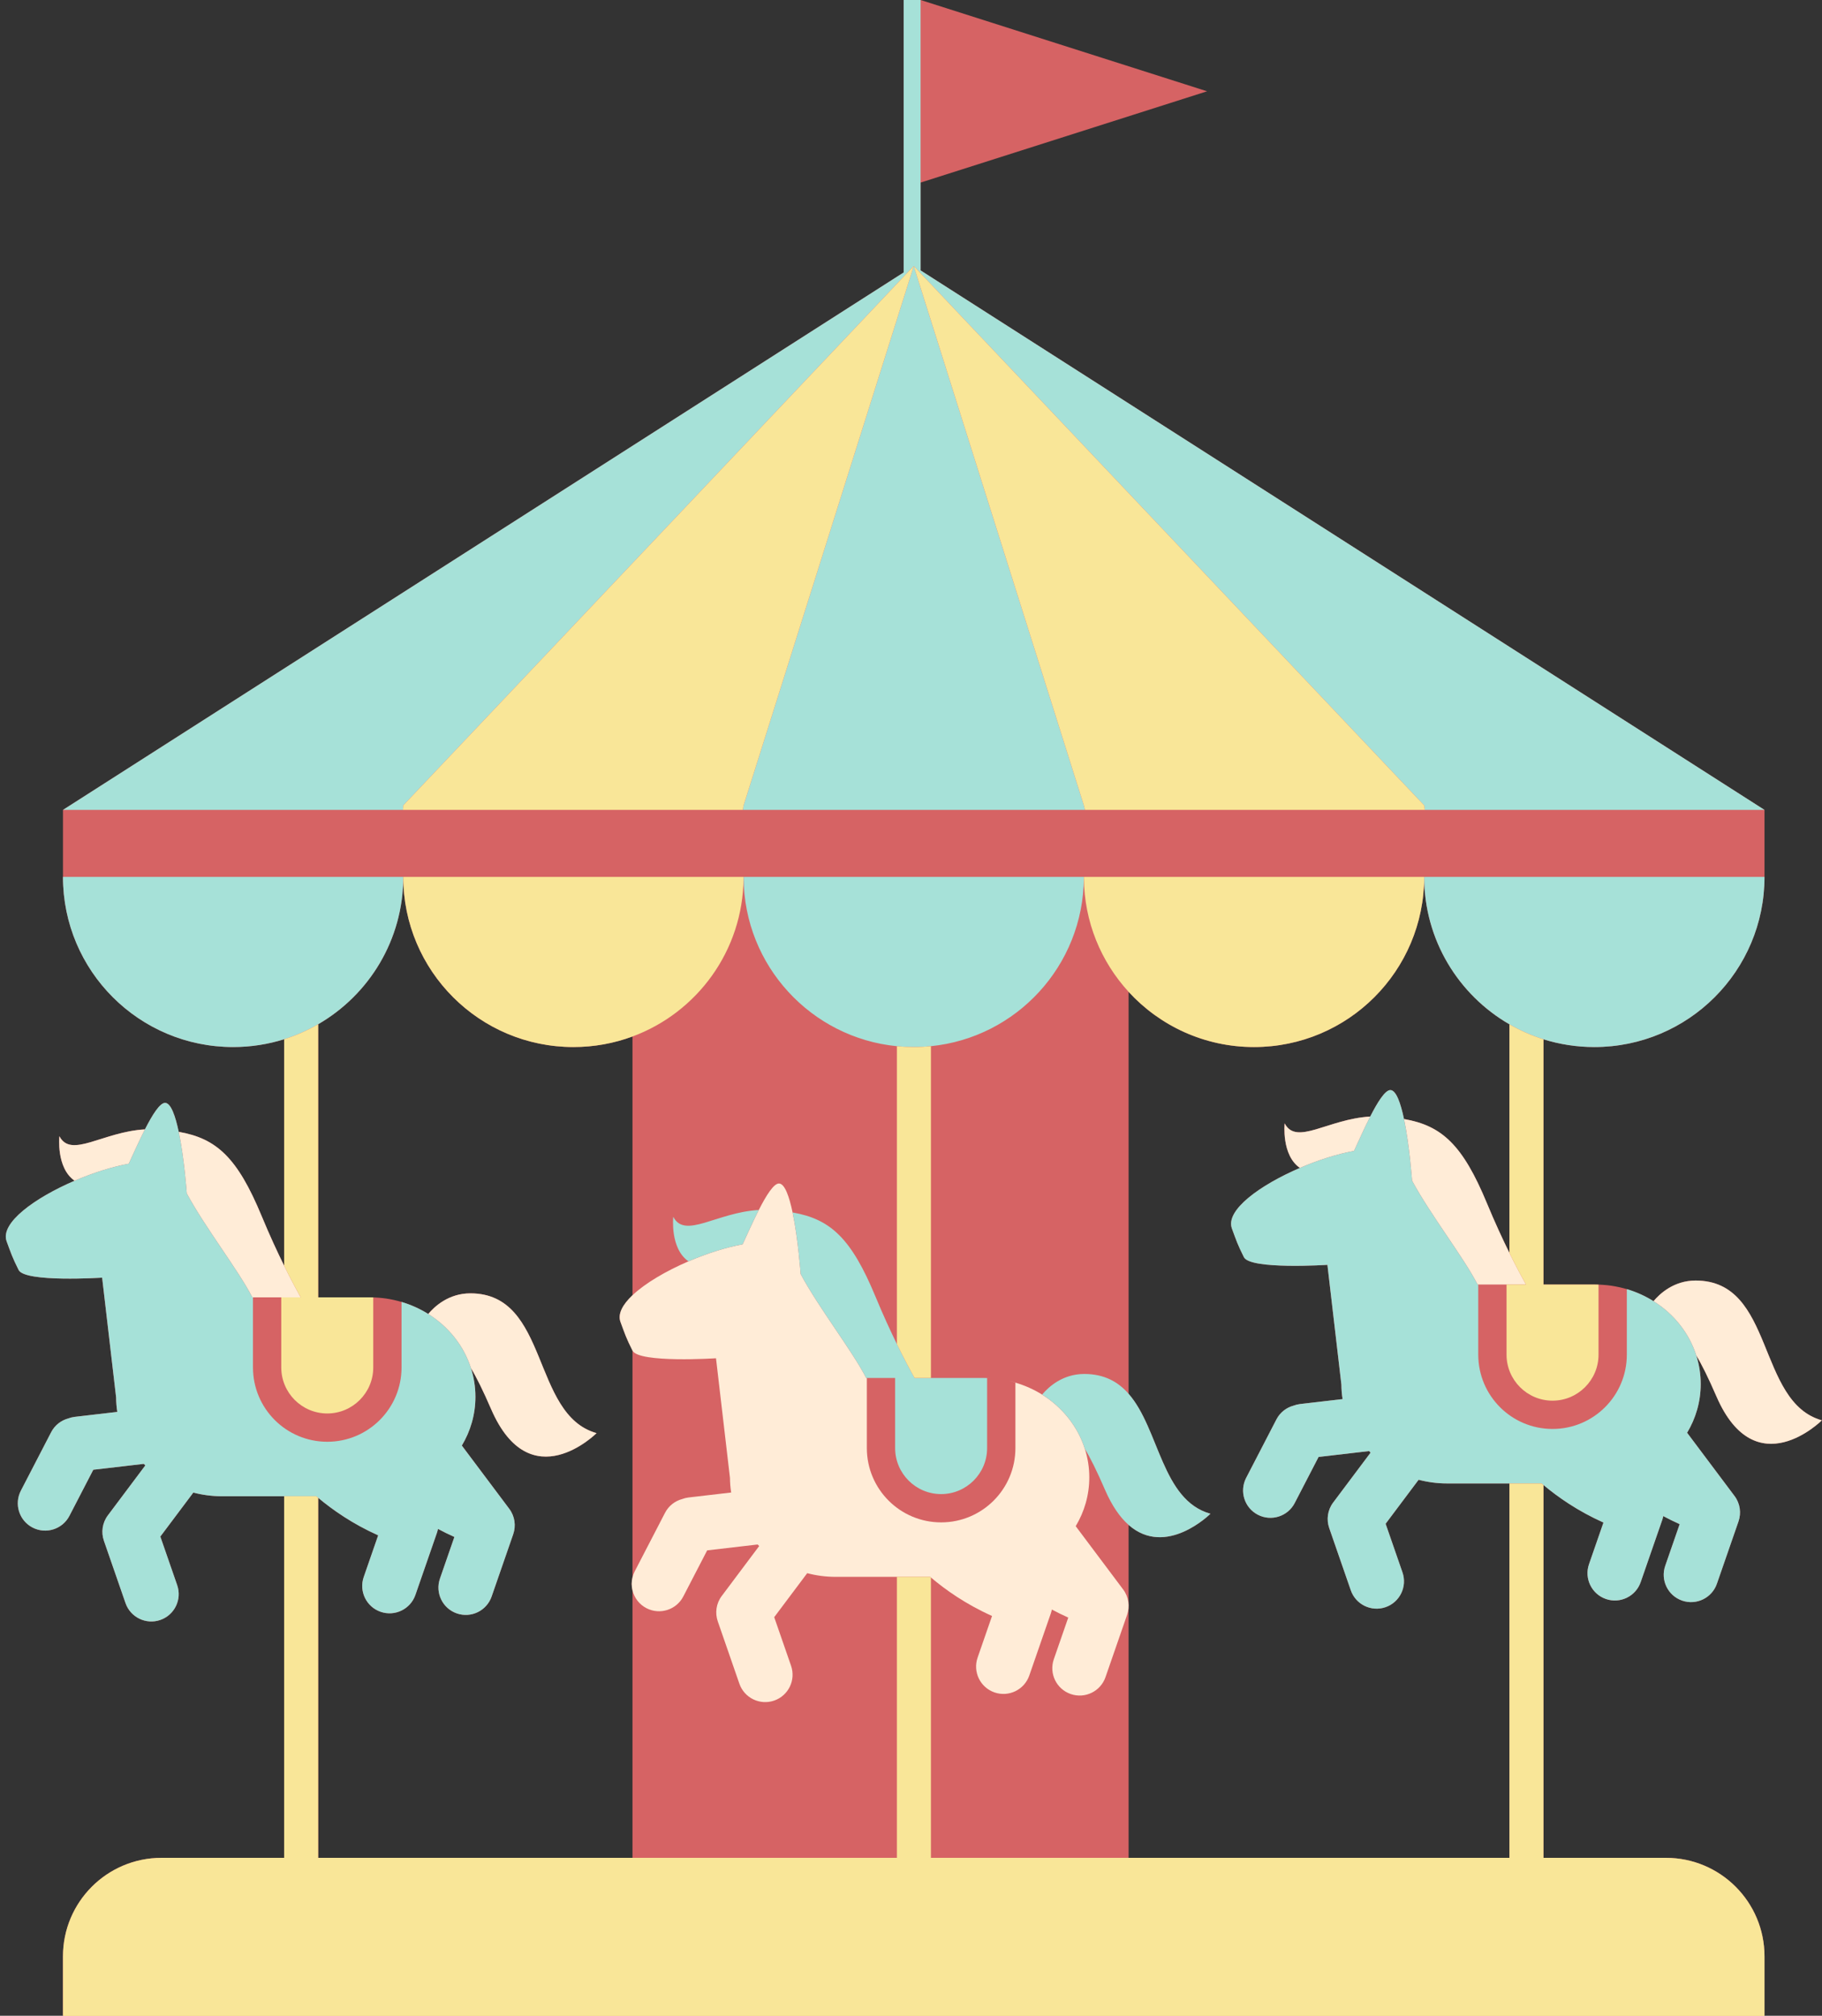
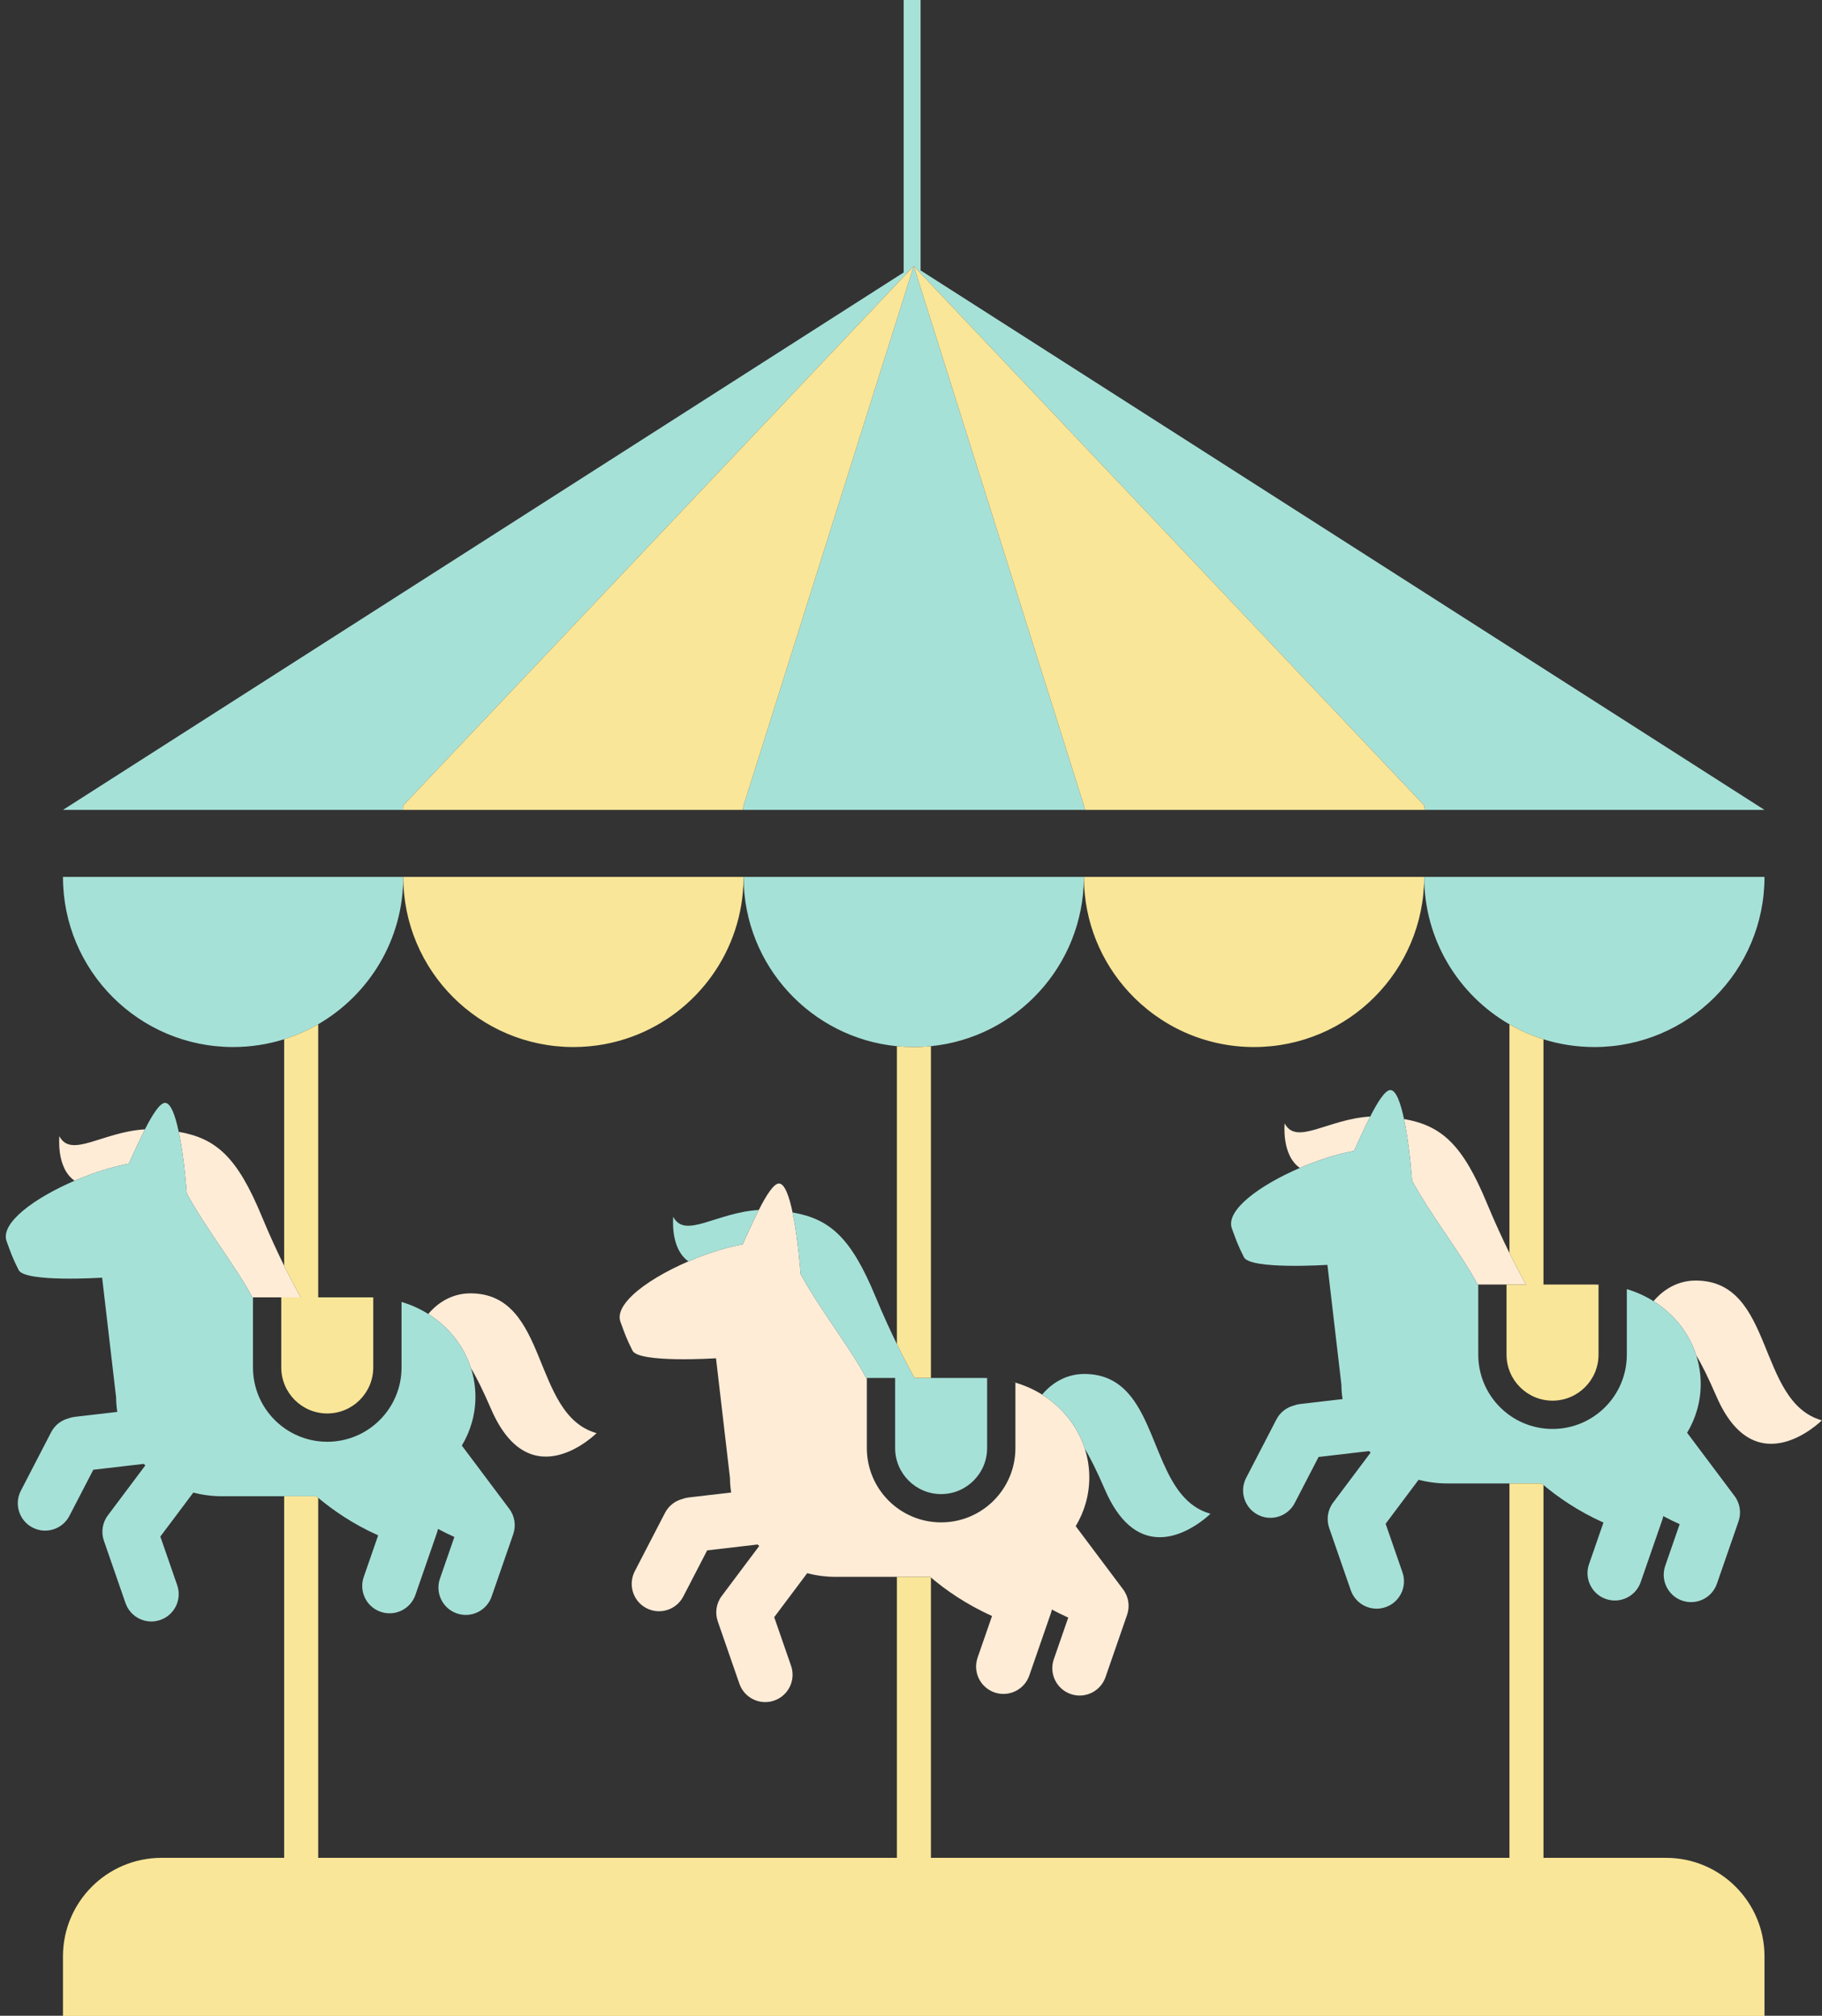
<svg xmlns="http://www.w3.org/2000/svg" height="592.3" preserveAspectRatio="xMidYMid meet" version="1.0" viewBox="-1.7 0.0 535.4 592.3" width="535.4" zoomAndPan="magnify">
  <rect x="-1.7" y="0.0" width="535.4" height="592.3" fill="#333333" stroke="none" />
  <g id="change1_1">
-     <path d="M533.657,417.341c-19.246-5.398-13.824-41.074-37.084-41.074c-6.418,0-10.555,3.879-12.378,6.06 c-2.402-1.505-5.038-2.705-7.849-3.538l0,0c0,0,0,0-0.001,0c-0.68-0.202-1.372-0.376-2.071-0.534 c-0.127-0.029-0.255-0.056-0.382-0.083c-0.69-0.147-1.386-0.28-2.093-0.383c-0.004-0.001-0.008-0.001-0.012-0.002 c-0.7-0.102-1.409-0.175-2.124-0.232c-0.166-0.013-0.333-0.025-0.5-0.036c-0.375-0.024-0.752-0.042-1.131-0.054l0,0 c-0.343-0.011-0.685-0.024-1.03-0.024h-15.149v-72.058c4.721,1.477,9.741,2.275,14.949,2.275c27.614,0,50-22.386,50-50v-19.681 L268.818,79.453V53.647l84.183-26.823L268.818,0h-4.974v80.056L16.803,237.976v19.681c0,27.614,22.386,50,50,50 c5.227,0,10.264-0.805,15-2.292v66.557c-2.006-4.065-4.288-8.987-6.609-14.591c-7.122-17.192-13.247-22.823-24.374-24.761 c-0.981-4.664-2.287-8.421-3.958-8.509c-1.566-0.082-3.812,3.536-5.973,7.781c-12.423,0.717-21.716,8.636-25.136,2.009 c0,0-1.007,9.295,4.469,13.086C8.513,351.968-1.743,359.36,0.249,364.755c1.332,3.609,1.6,4.555,3.525,8.416 c1.855,3.722,24.537,2.247,24.537,2.247l4.102,35.148l0.004-0.002c0.007,1.46,0.125,2.896,0.352,4.298L20.25,416.32 c-0.659,0.077-1.286,0.24-1.881,0.462c-2.099,0.568-3.965,1.971-5.044,4.055L4.43,438.016c-2.041,3.942-0.5,8.791,3.441,10.832l0,0 c3.942,2.041,8.791,0.5,10.832-3.442l7.012-13.542l14.832-1.728c0.148,0.153,0.303,0.3,0.455,0.449l-11.007,14.681 c-1.664,2.22-2.007,5.02-1.162,7.458c0.004,0.012,0.006,0.023,0.01,0.035l6.337,18.28c1.454,4.194,6.032,6.415,10.226,4.961 s6.415-6.032,4.961-10.226l-4.951-14.28l9.693-12.928c2.661,0.699,5.463,1.08,8.362,1.08h18.332v106.249H45.76 c-15.993,0-28.958,12.965-28.958,28.958v17.494h500v-17.494c0-15.993-12.965-28.958-28.958-28.958h-35.991V436.348 c4.223,3.54,10.105,7.666,17.621,11.027l-4.242,12.236c-1.454,4.194,0.767,8.772,4.961,10.226l0,0 c4.194,1.454,8.772-0.767,10.226-4.961l6.337-18.28c0.004-0.011,0.006-0.023,0.01-0.034c0.122-0.353,0.211-0.715,0.283-1.08 c1.525,0.818,3.133,1.611,4.821,2.366l-4.242,12.237c-1.454,4.194,0.767,8.772,4.961,10.226s8.772-0.767,10.226-4.961l6.337-18.28 c0.004-0.011,0.006-0.023,0.01-0.034c0.844-2.438,0.502-5.238-1.162-7.458l-13.935-18.586c2.539-4.235,3.994-9.122,3.994-14.331 c0-2.917-0.46-5.732-1.306-8.39c1.62,2.658,3.532,6.519,5.921,12.028C514.176,436.822,533.657,417.341,533.657,417.341z M184.16,380.579c-2.913,2.76-4.396,5.502-3.525,7.863c1.332,3.609,1.6,4.555,3.525,8.416v66.603c-0.323,1.293-0.311,2.62,0,3.872 v78.562H91.803V440.11c4.223,3.54,10.105,7.666,17.621,11.027l-4.242,12.236c-1.454,4.194,0.767,8.772,4.961,10.226 s8.772-0.767,10.226-4.961l6.337-18.28c0.004-0.011,0.006-0.023,0.01-0.034c0.122-0.353,0.211-0.715,0.283-1.08 c1.525,0.818,3.133,1.611,4.821,2.366l-4.242,12.236c-1.454,4.194,0.767,8.772,4.961,10.226s8.772-0.767,10.226-4.961l6.337-18.28 c0.004-0.011,0.006-0.023,0.01-0.034c0.844-2.438,0.502-5.238-1.162-7.458l-13.935-18.586c2.539-4.235,3.994-9.122,3.994-14.331l0,0 c0-2.917-0.46-5.732-1.306-8.391c1.62,2.658,3.532,6.519,5.921,12.029c11.501,26.522,30.982,7.041,30.982,7.041 c-19.246-5.398-13.824-41.074-37.084-41.074c-6.418,0-10.555,3.879-12.378,6.06c-2.402-1.505-5.038-2.705-7.849-3.538l0,0h-0.001 c-0.68-0.202-1.372-0.376-2.071-0.534c-0.127-0.029-0.255-0.056-0.382-0.083c-0.69-0.147-1.386-0.28-2.093-0.383 c-0.004-0.001-0.008-0.001-0.012-0.002c-0.7-0.102-1.409-0.175-2.124-0.232c-0.166-0.013-0.333-0.025-0.5-0.036 c-0.375-0.024-0.752-0.042-1.131-0.054l0,0c-0.343-0.011-0.685-0.024-1.03-0.024H91.803V300.95c14.941-8.646,25-24.79,25-43.294 c0,27.614,22.386,50,50,50c6.104,0,11.95-1.097,17.357-3.099V380.579z M441.854,368.159c-2.006-4.066-4.288-8.987-6.609-14.591 c-7.122-17.192-13.247-22.823-24.374-24.761c-0.981-4.664-2.287-8.421-3.958-8.508c-1.566-0.082-3.812,3.536-5.973,7.78 c-12.423,0.717-21.716,8.636-25.136,2.009c0,0-1.007,9.295,4.469,13.086c-11.709,5.031-21.965,12.423-19.973,17.818 c1.332,3.609,1.6,4.555,3.525,8.416c1.855,3.722,24.538,2.247,24.538,2.247l4.102,35.148l0.004-0.002 c0.007,1.46,0.125,2.896,0.352,4.298l-12.519,1.458c-0.659,0.077-1.286,0.24-1.881,0.462c-2.099,0.568-3.965,1.971-5.044,4.055 l-8.896,17.181c-2.041,3.942-0.5,8.791,3.441,10.832l0,0c3.942,2.041,8.791,0.5,10.832-3.442l7.012-13.542l14.832-1.728 c0.148,0.153,0.303,0.3,0.455,0.449l-11.007,14.681c-1.664,2.22-2.007,5.02-1.162,7.458c0.004,0.012,0.006,0.023,0.01,0.035 l6.337,18.28c1.454,4.194,6.032,6.415,10.226,4.961s6.415-6.032,4.961-10.226l-4.951-14.28l9.693-12.928 c2.661,0.699,5.463,1.08,8.362,1.08h18.332v110.012H329.942v-97.823c11.034,9.73,24.05-3.28,24.05-3.28 c-14.362-4.028-14.992-24.911-24.05-35.253V291.433c9.141,9.97,22.269,16.224,36.861,16.224c27.614,0,50-22.386,50-50 c0,18.525,10.082,34.685,25.051,43.324L441.854,368.159L441.854,368.159z" fill="#d66364" />
-   </g>
+     </g>
  <g id="change2_1">
-     <path d="M289.499,404.969c-0.374-0.024-0.753-0.029-1.131-0.041v-0.013 C288.747,404.927,289.123,404.945,289.499,404.969z M314.4,448.443c2.539-4.235,3.994-9.122,3.994-14.331 c0-2.917-0.46-5.732-1.306-8.39c-2.098-6.596-6.603-12.212-12.559-15.944c-2.399-1.504-5.042-2.681-7.849-3.513v19.232 c0,12.055-9.773,21.828-21.828,21.828s-21.828-9.773-21.828-21.828v-20.606h-0.195c-4.048-7.933-13.87-20.5-19.257-30.533 c0-0.001-0.73-10.315-2.367-18.101c-0.981-4.664-2.287-8.421-3.958-8.508c-1.566-0.082-3.812,3.536-5.973,7.78 c-1.791,3.519-3.523,7.468-4.757,10.097c-4.923,0.898-10.568,2.702-15.91,4.997c-6.587,2.83-12.703,6.407-16.448,9.955 c-2.913,2.76-4.396,5.502-3.525,7.863c1.332,3.609,1.6,4.555,3.525,8.416c1.855,3.722,24.538,2.247,24.538,2.247l4.102,35.148 l0.004-0.002c0.007,1.46,0.125,2.896,0.352,4.298l-12.519,1.458c-0.659,0.077-1.286,0.24-1.881,0.462 c-2.099,0.568-3.965,1.971-5.044,4.055l-8.896,17.181c-0.295,0.57-0.507,1.16-0.656,1.756c-0.323,1.293-0.311,2.62,0,3.872 c0.538,2.164,1.961,4.097,4.097,5.203l0,0c3.942,2.041,8.791,0.5,10.832-3.441l7.012-13.542l14.832-1.728 c0.148,0.153,0.303,0.3,0.455,0.449l-11.007,14.681c-1.664,2.22-2.007,5.02-1.162,7.458c0.004,0.012,0.006,0.023,0.01,0.035 l6.337,18.28c1.454,4.194,6.032,6.415,10.226,4.961s6.415-6.032,4.961-10.226l-4.951-14.28l9.693-12.928 c2.661,0.699,5.463,1.08,8.362,1.08h17.997h9.774c0.071,0.061,0.153,0.126,0.226,0.187c4.243,3.599,10.244,7.857,17.956,11.305 l-4.242,12.236c-1.454,4.194,0.767,8.772,4.961,10.226l0,0c4.194,1.454,8.772-0.767,10.226-4.961l6.337-18.28 c0.004-0.011,0.006-0.023,0.01-0.034c0.122-0.353,0.211-0.715,0.283-1.08c1.525,0.818,3.133,1.611,4.821,2.366l-4.242,12.237 c-1.454,4.194,0.767,8.772,4.961,10.226s8.772-0.767,10.226-4.961l6.337-18.28c0.004-0.011,0.006-0.023,0.01-0.034 c0.844-2.438,0.502-5.238-1.162-7.458L314.4,448.443z M294.609,405.704c0.703,0.159,1.388,0.358,2.072,0.56v-0.026 C296.001,406.037,295.308,405.862,294.609,405.704z M435.245,353.568c-7.122-17.192-13.247-22.823-24.374-24.761 c1.637,7.786,2.367,18.1,2.367,18.101c5.387,10.033,15.209,22.6,19.257,30.533h0.195h8.313h5.71c-1.208-2.163-2.9-5.311-4.859-9.281 C439.848,364.094,437.566,359.172,435.245,353.568z M375.805,330.087c0,0-1.007,9.295,4.469,13.086 c5.342-2.295,10.987-4.099,15.91-4.997c1.234-2.629,2.966-6.578,4.757-10.097C388.518,328.796,379.225,336.715,375.805,330.087z M496.573,376.267c-6.418,0-10.555,3.879-12.378,6.06c5.956,3.733,10.461,9.348,12.559,15.945c1.62,2.658,3.532,6.519,5.921,12.028 c11.501,26.522,30.982,7.041,30.982,7.041C514.411,411.942,519.833,376.267,496.573,376.267z M75.194,357.33 c-7.122-17.192-13.247-22.823-24.374-24.761c1.637,7.786,2.367,18.1,2.367,18.101c5.387,10.033,15.209,22.6,19.257,30.533h0.195 h8.313h5.71c-1.208-2.163-2.9-5.311-4.859-9.281C79.797,367.856,77.515,362.934,75.194,357.33z M15.753,333.85 c0,0-1.007,9.295,4.469,13.086c5.342-2.295,10.987-4.099,15.91-4.997c1.234-2.629,2.966-6.578,4.757-10.097 C28.467,332.558,19.174,340.477,15.753,333.85z M136.521,380.029c-6.418,0-10.555,3.879-12.378,6.06 c5.956,3.733,10.461,9.348,12.559,15.944c1.62,2.658,3.532,6.519,5.921,12.029c11.501,26.522,30.982,7.041,30.982,7.041 C154.359,415.705,159.781,380.029,136.521,380.029z" fill="#ffecd7" />
+     <path d="M289.499,404.969c-0.374-0.024-0.753-0.029-1.131-0.041v-0.013 C288.747,404.927,289.123,404.945,289.499,404.969M314.4,448.443c2.539-4.235,3.994-9.122,3.994-14.331 c0-2.917-0.46-5.732-1.306-8.39c-2.098-6.596-6.603-12.212-12.559-15.944c-2.399-1.504-5.042-2.681-7.849-3.513v19.232 c0,12.055-9.773,21.828-21.828,21.828s-21.828-9.773-21.828-21.828v-20.606h-0.195c-4.048-7.933-13.87-20.5-19.257-30.533 c0-0.001-0.73-10.315-2.367-18.101c-0.981-4.664-2.287-8.421-3.958-8.508c-1.566-0.082-3.812,3.536-5.973,7.78 c-1.791,3.519-3.523,7.468-4.757,10.097c-4.923,0.898-10.568,2.702-15.91,4.997c-6.587,2.83-12.703,6.407-16.448,9.955 c-2.913,2.76-4.396,5.502-3.525,7.863c1.332,3.609,1.6,4.555,3.525,8.416c1.855,3.722,24.538,2.247,24.538,2.247l4.102,35.148 l0.004-0.002c0.007,1.46,0.125,2.896,0.352,4.298l-12.519,1.458c-0.659,0.077-1.286,0.24-1.881,0.462 c-2.099,0.568-3.965,1.971-5.044,4.055l-8.896,17.181c-0.295,0.57-0.507,1.16-0.656,1.756c-0.323,1.293-0.311,2.62,0,3.872 c0.538,2.164,1.961,4.097,4.097,5.203l0,0c3.942,2.041,8.791,0.5,10.832-3.441l7.012-13.542l14.832-1.728 c0.148,0.153,0.303,0.3,0.455,0.449l-11.007,14.681c-1.664,2.22-2.007,5.02-1.162,7.458c0.004,0.012,0.006,0.023,0.01,0.035 l6.337,18.28c1.454,4.194,6.032,6.415,10.226,4.961s6.415-6.032,4.961-10.226l-4.951-14.28l9.693-12.928 c2.661,0.699,5.463,1.08,8.362,1.08h17.997h9.774c0.071,0.061,0.153,0.126,0.226,0.187c4.243,3.599,10.244,7.857,17.956,11.305 l-4.242,12.236c-1.454,4.194,0.767,8.772,4.961,10.226l0,0c4.194,1.454,8.772-0.767,10.226-4.961l6.337-18.28 c0.004-0.011,0.006-0.023,0.01-0.034c0.122-0.353,0.211-0.715,0.283-1.08c1.525,0.818,3.133,1.611,4.821,2.366l-4.242,12.237 c-1.454,4.194,0.767,8.772,4.961,10.226s8.772-0.767,10.226-4.961l6.337-18.28c0.004-0.011,0.006-0.023,0.01-0.034 c0.844-2.438,0.502-5.238-1.162-7.458L314.4,448.443z M294.609,405.704c0.703,0.159,1.388,0.358,2.072,0.56v-0.026 C296.001,406.037,295.308,405.862,294.609,405.704z M435.245,353.568c-7.122-17.192-13.247-22.823-24.374-24.761 c1.637,7.786,2.367,18.1,2.367,18.101c5.387,10.033,15.209,22.6,19.257,30.533h0.195h8.313h5.71c-1.208-2.163-2.9-5.311-4.859-9.281 C439.848,364.094,437.566,359.172,435.245,353.568z M375.805,330.087c0,0-1.007,9.295,4.469,13.086 c5.342-2.295,10.987-4.099,15.91-4.997c1.234-2.629,2.966-6.578,4.757-10.097C388.518,328.796,379.225,336.715,375.805,330.087z M496.573,376.267c-6.418,0-10.555,3.879-12.378,6.06c5.956,3.733,10.461,9.348,12.559,15.945c1.62,2.658,3.532,6.519,5.921,12.028 c11.501,26.522,30.982,7.041,30.982,7.041C514.411,411.942,519.833,376.267,496.573,376.267z M75.194,357.33 c-7.122-17.192-13.247-22.823-24.374-24.761c1.637,7.786,2.367,18.1,2.367,18.101c5.387,10.033,15.209,22.6,19.257,30.533h0.195 h8.313h5.71c-1.208-2.163-2.9-5.311-4.859-9.281C79.797,367.856,77.515,362.934,75.194,357.33z M15.753,333.85 c0,0-1.007,9.295,4.469,13.086c5.342-2.295,10.987-4.099,15.91-4.997c1.234-2.629,2.966-6.578,4.757-10.097 C28.467,332.558,19.174,340.477,15.753,333.85z M136.521,380.029c-6.418,0-10.555,3.879-12.378,6.06 c5.956,3.733,10.461,9.348,12.559,15.944c1.62,2.658,3.532,6.519,5.921,12.029c11.501,26.522,30.982,7.041,30.982,7.041 C154.359,415.705,159.781,380.029,136.521,380.029z" fill="#ffecd7" />
  </g>
  <g id="change3_1">
    <path d="M16.803,257.657h100c0,18.504-10.059,34.648-25,43.294c-3.136,1.815-6.481,3.308-10,4.413 c-4.736,1.487-9.773,2.292-15,2.292C39.189,307.657,16.803,285.271,16.803,257.657z M316.803,257.657h-100 c0,0.107,0.007,0.212,0.008,0.319c0.162,25.799,19.857,46.96,45.043,49.435c1.628,0.16,3.278,0.246,4.949,0.246 c1.705,0,3.39-0.087,5.051-0.253c25.138-2.522,44.779-23.663,44.941-49.427C316.795,257.869,316.803,257.764,316.803,257.657z M441.854,300.981c3.137,1.81,6.481,3.3,10,4.401c4.721,1.477,9.741,2.275,14.949,2.275c27.614,0,50-22.386,50-50h-100 C416.803,276.182,426.885,292.342,441.854,300.981z M116.803,236.657l150-158.493l150,158.493l0.176,1.319h99.824L268.818,79.453 V53.647V0h-4.974v80.056L16.803,237.976h99.927L116.803,236.657z M216.575,237.976h100.559l-0.331-1.319l-50-158.493l-50,158.493 L216.575,237.976z M196.139,357.538c0,0-1.007,9.295,4.469,13.086c5.342-2.295,10.987-4.099,15.91-4.997 c1.234-2.629,2.966-6.578,4.757-10.097C208.853,356.247,199.56,364.166,196.139,357.538z M329.942,409.538 c-3.08-3.517-7.132-5.821-13.035-5.821c-6.418,0-10.555,3.879-12.378,6.06c5.956,3.733,10.461,9.348,12.559,15.944 c1.62,2.658,3.532,6.519,5.921,12.029c2.1,4.843,4.467,8.147,6.932,10.321c11.034,9.73,24.05-3.28,24.05-3.28 C339.63,440.763,339,419.881,329.942,409.538z M271.854,404.891h-4.806c-1.276-2.285-3.093-5.67-5.194-9.963 c-1.923-3.93-4.081-8.615-6.274-13.909c-7.122-17.192-13.247-22.823-24.374-24.761c1.637,7.786,2.366,18.1,2.367,18.101 c5.387,10.033,15.209,22.6,19.257,30.533h0.195h8.313v20.606c0,7.452,6.063,13.515,13.515,13.515 c7.452,0,13.515-6.063,13.515-13.515V404.93v-0.013l0,0c-0.343-0.011-0.685-0.024-1.03-0.024h-15.484V404.891z M468.033,377.477 c0.378,0.012,0.757,0.017,1.131,0.041c-0.375-0.024-0.752-0.042-1.131-0.054V377.477z M494.066,420.992 c2.539-4.235,3.994-9.122,3.994-14.331c0-2.917-0.46-5.732-1.306-8.39c-2.098-6.596-6.603-12.212-12.559-15.945 c-2.402-1.505-5.038-2.705-7.849-3.538v19.258c0,12.055-9.773,21.828-21.828,21.828l0,0c-12.055,0-21.828-9.773-21.828-21.828 V377.44h-0.195c-4.048-7.933-13.87-20.5-19.257-30.533c0-0.001-0.73-10.315-2.367-18.101c-0.981-4.664-2.287-8.421-3.958-8.508 c-1.566-0.082-3.812,3.536-5.973,7.78c-1.791,3.519-3.523,7.468-4.757,10.097c-4.923,0.898-10.568,2.702-15.91,4.997 c-11.709,5.031-21.965,12.423-19.973,17.818c1.332,3.609,1.6,4.555,3.525,8.416c1.855,3.722,24.538,2.247,24.538,2.247l4.102,35.148 l0.004-0.002c0.007,1.46,0.125,2.896,0.352,4.298l-12.519,1.458c-0.659,0.077-1.286,0.24-1.881,0.462 c-2.099,0.568-3.965,1.971-5.044,4.055l-8.896,17.181c-2.041,3.942-0.5,8.791,3.441,10.832l0,0c3.942,2.041,8.791,0.5,10.832-3.442 l7.012-13.542l14.832-1.728c0.148,0.153,0.303,0.3,0.455,0.449l-11.007,14.681c-1.664,2.22-2.007,5.02-1.162,7.458 c0.004,0.012,0.006,0.023,0.01,0.035l6.337,18.28c1.454,4.194,6.032,6.415,10.226,4.961s6.415-6.032,4.961-10.226l-4.951-14.28 l9.693-12.928c2.661,0.699,5.463,1.08,8.362,1.08h18.332h9.439c0.177,0.152,0.377,0.311,0.561,0.465 c4.223,3.54,10.105,7.666,17.621,11.027l-4.242,12.236c-1.454,4.194,0.767,8.772,4.961,10.226l0,0 c4.194,1.454,8.772-0.767,10.226-4.961l6.337-18.28c0.004-0.011,0.006-0.023,0.01-0.034c0.122-0.353,0.211-0.715,0.283-1.08 c1.525,0.818,3.133,1.611,4.821,2.366l-4.242,12.237c-1.454,4.194,0.767,8.772,4.961,10.226s8.772-0.767,10.226-4.961l6.337-18.28 c0.004-0.011,0.006-0.023,0.01-0.034c0.844-2.438,0.502-5.238-1.162-7.458L494.066,420.992z M109.113,381.281 c-0.375-0.024-0.752-0.042-1.131-0.054v0.013C108.359,381.251,108.739,381.256,109.113,381.281z M134.014,424.755 c2.539-4.235,3.994-9.122,3.994-14.331l0,0c0-2.917-0.46-5.732-1.306-8.391c-2.098-6.596-6.603-12.212-12.559-15.944 c-2.402-1.505-5.038-2.705-7.849-3.538v19.258c0,12.055-9.773,21.828-21.828,21.828l0,0c-12.055,0-21.828-9.773-21.828-21.828 v-20.606h-0.195c-4.048-7.933-13.87-20.5-19.257-30.533c0-0.001-0.729-10.315-2.367-18.101c-0.981-4.664-2.287-8.421-3.958-8.509 c-1.566-0.082-3.812,3.536-5.973,7.781c-1.791,3.519-3.523,7.468-4.757,10.097c-4.923,0.898-10.568,2.702-15.91,4.997 c-11.709,5.031-21.965,12.423-19.973,17.818c1.332,3.609,1.6,4.555,3.525,8.416c1.855,3.722,24.537,2.247,24.537,2.247l4.102,35.148 l0.004-0.002c0.007,1.46,0.125,2.896,0.352,4.298l-12.519,1.458c-0.659,0.077-1.286,0.24-1.881,0.462 c-2.099,0.568-3.965,1.971-5.044,4.055L4.43,438.016c-2.041,3.942-0.5,8.791,3.441,10.832l0,0c3.942,2.041,8.791,0.5,10.832-3.442 l7.012-13.542l14.832-1.728c0.148,0.153,0.303,0.3,0.455,0.449l-11.007,14.681c-1.664,2.22-2.007,5.02-1.162,7.458 c0.004,0.012,0.006,0.023,0.01,0.035l6.337,18.28c1.454,4.194,6.032,6.415,10.226,4.961s6.415-6.032,4.961-10.226l-4.951-14.28 l9.693-12.928c2.661,0.699,5.463,1.08,8.362,1.08h18.332h9.439c0.177,0.152,0.377,0.311,0.561,0.465 c4.223,3.54,10.105,7.666,17.621,11.027l-4.242,12.236c-1.454,4.194,0.767,8.772,4.961,10.226s8.772-0.767,10.226-4.961l6.337-18.28 c0.004-0.011,0.006-0.023,0.01-0.034c0.122-0.353,0.211-0.715,0.283-1.08c1.525,0.818,3.133,1.611,4.821,2.366l-4.242,12.236 c-1.454,4.194,0.767,8.772,4.961,10.226s8.772-0.767,10.226-4.961l6.337-18.28c0.004-0.011,0.006-0.023,0.01-0.034 c0.844-2.438,0.502-5.238-1.162-7.458L134.014,424.755z" fill="#a6e1d8" />
  </g>
  <g id="change4_1">
    <path d="M266.803,307.657c1.705,0,3.39-0.087,5.051-0.253v97.487h-4.806c-1.276-2.285-3.093-5.67-5.194-9.963v-87.517 C263.482,307.571,265.132,307.657,266.803,307.657z M216.803,236.657l50-158.493l-150,158.493l-0.073,1.319h99.845L216.803,236.657z M317.133,237.976h99.846l-0.176-1.319l-150-158.493l50,158.493L317.133,237.976z M487.845,545.894h-35.991V436.348 c-0.184-0.154-0.383-0.313-0.561-0.465h-9.439v110.012H329.942h-58.088v-82.373c-0.072-0.061-0.154-0.126-0.226-0.187h-9.774v82.561 H184.16H91.803V440.11c-0.184-0.154-0.383-0.313-0.561-0.465h-9.439v106.249H45.76c-15.993,0-28.958,12.965-28.958,28.958v17.494 h500v-17.494C516.803,558.859,503.838,545.894,487.845,545.894z M166.803,307.657c6.104,0,11.95-1.097,17.357-3.099 c18.962-7.021,32.5-25.21,32.634-46.582c0.001-0.107,0.008-0.212,0.008-0.319h-100C116.803,285.271,139.189,307.657,166.803,307.657 z M316.811,257.976c0.081,12.896,5.041,24.633,13.131,33.457c9.141,9.97,22.269,16.224,36.861,16.224c27.614,0,50-22.386,50-50h-100 C316.803,257.764,316.81,257.869,316.811,257.976z M454.518,411.561c7.452,0,13.515-6.063,13.515-13.515v-20.568v-0.013l0,0 c-0.343-0.011-0.685-0.024-1.03-0.024h-15.149v-72.058c-3.519-1.101-6.863-2.591-10-4.401v67.179 c1.959,3.97,3.651,7.118,4.859,9.281h-5.71v20.606C441.003,405.498,447.065,411.561,454.518,411.561z M94.466,415.323 c7.452,0,13.515-6.063,13.515-13.515V381.24v-0.013l0,0c-0.343-0.011-0.685-0.024-1.03-0.024H91.803v-80.251 c-3.136,1.815-6.481,3.308-10,4.413v66.557c1.959,3.97,3.651,7.118,4.859,9.281h-5.71v20.606 C80.952,409.26,87.014,415.323,94.466,415.323z" fill="#f9e698" />
  </g>
</svg>